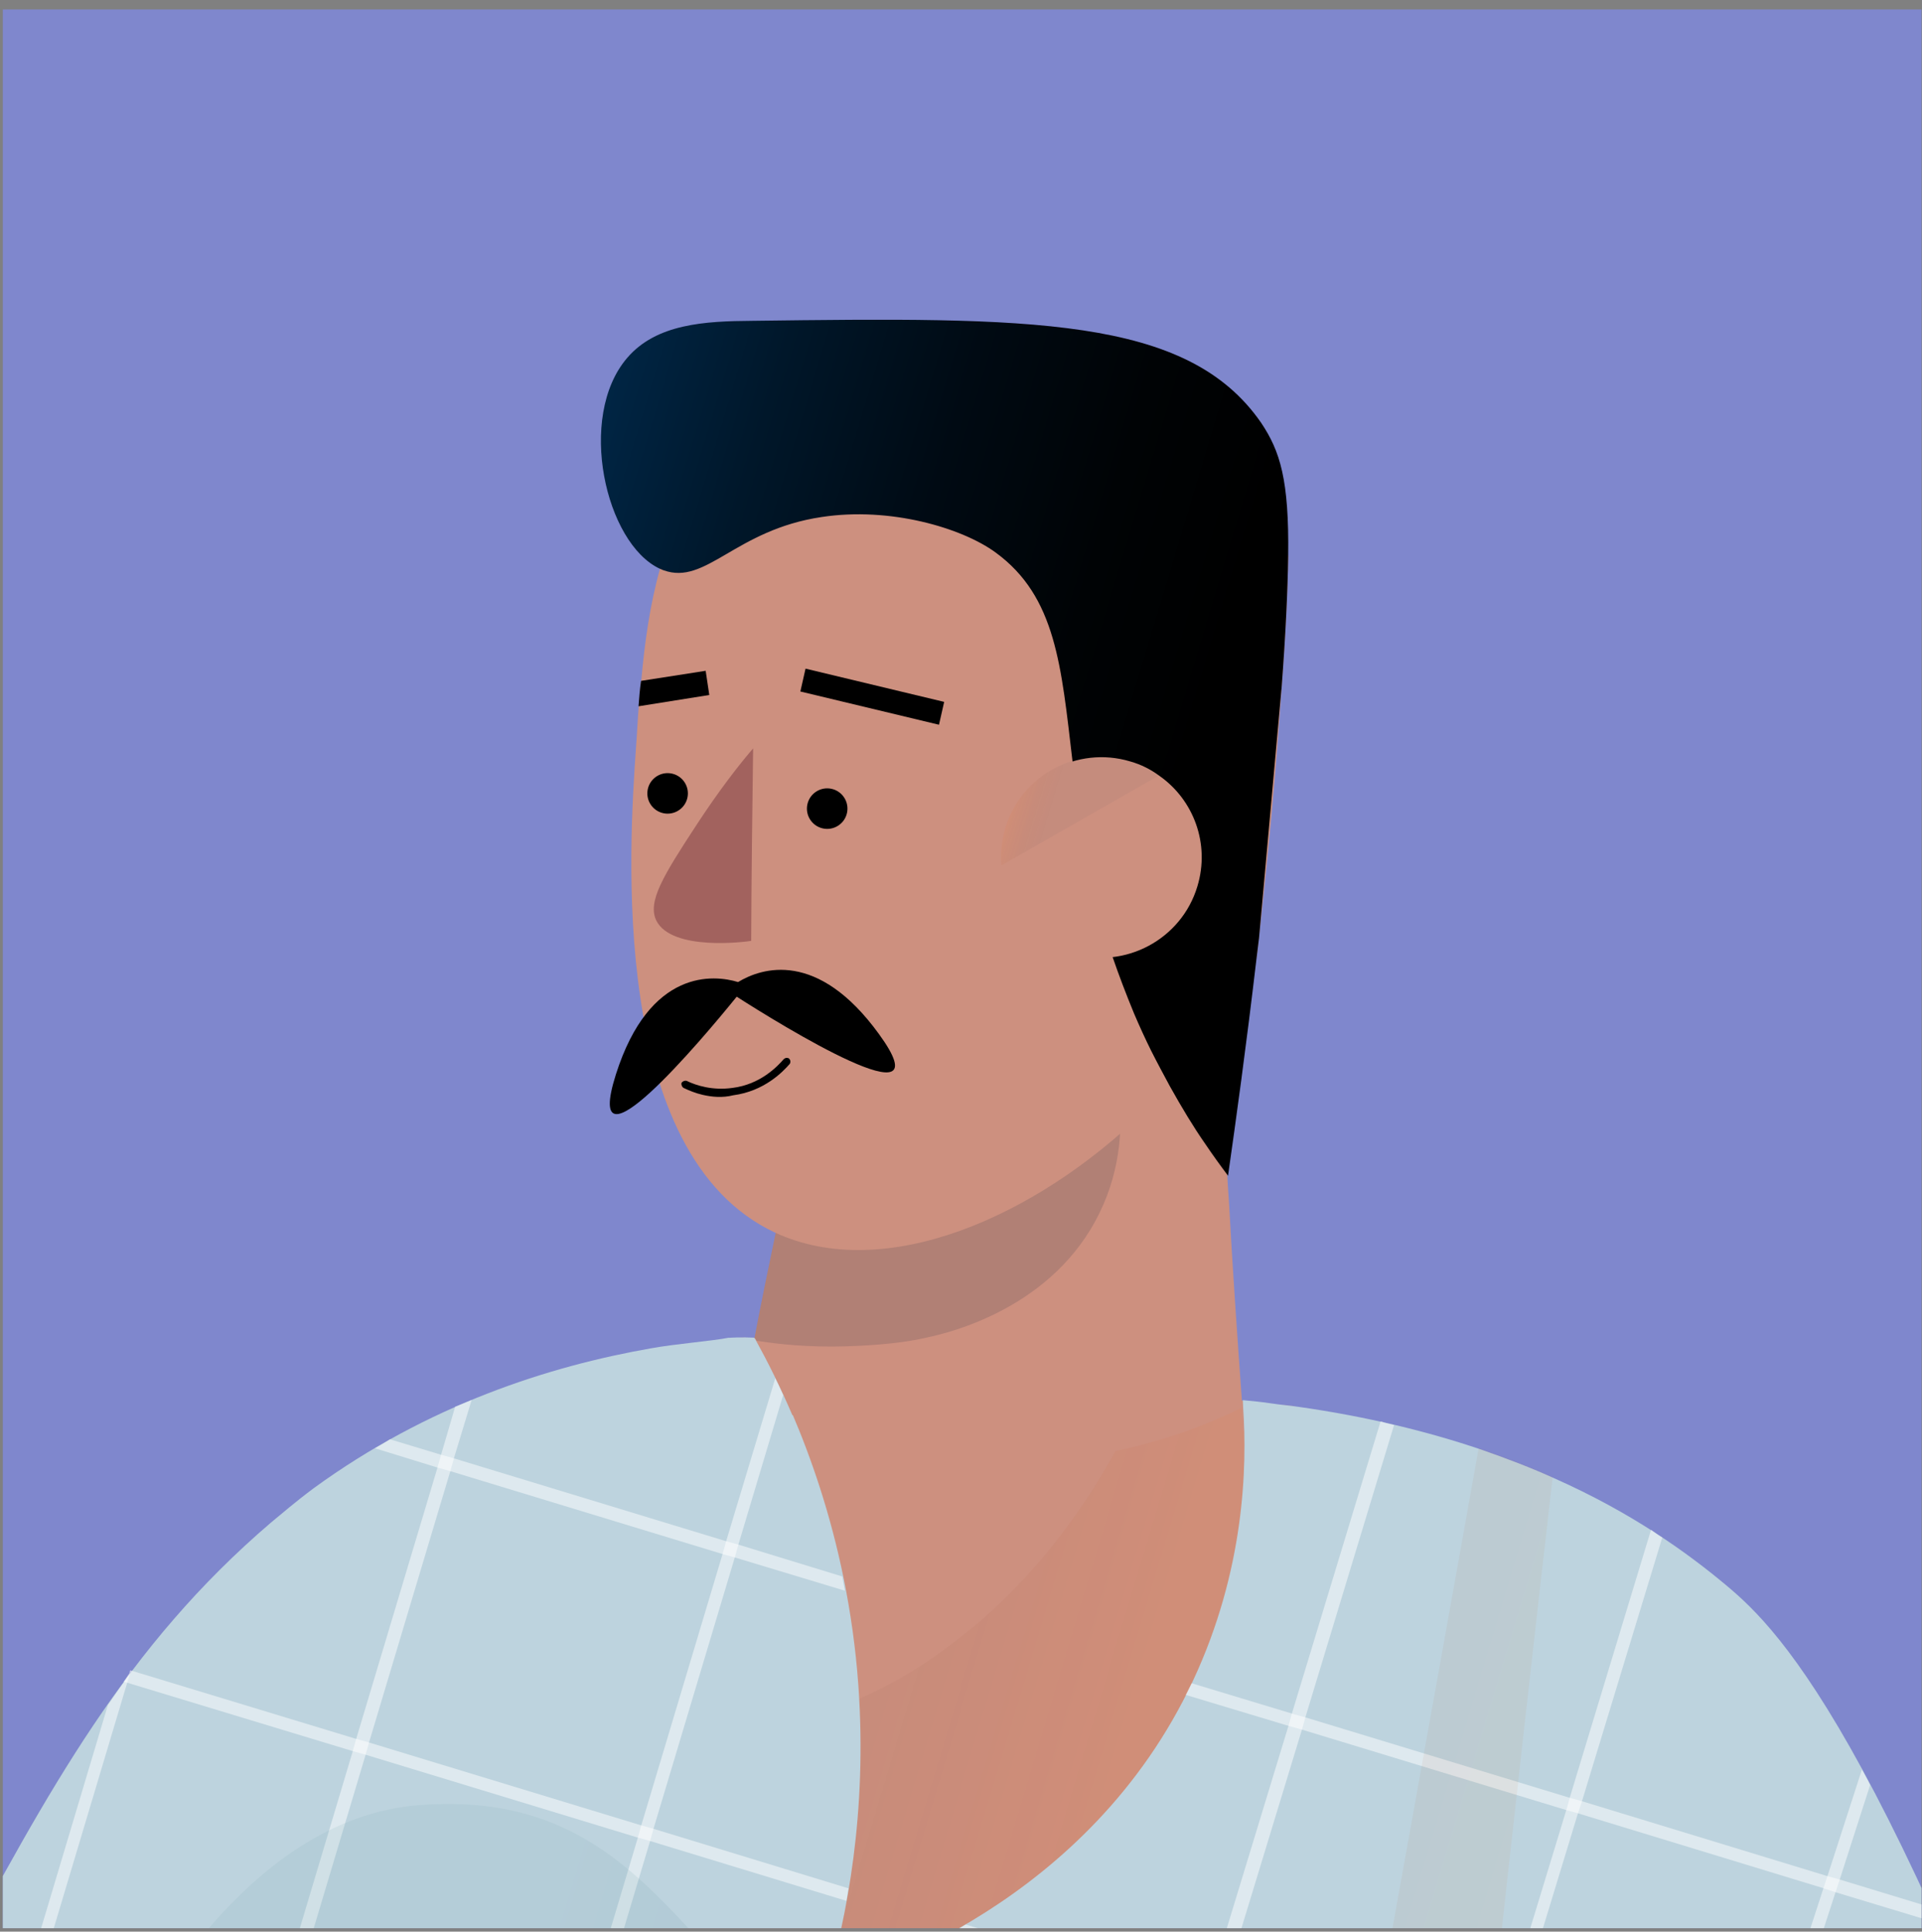
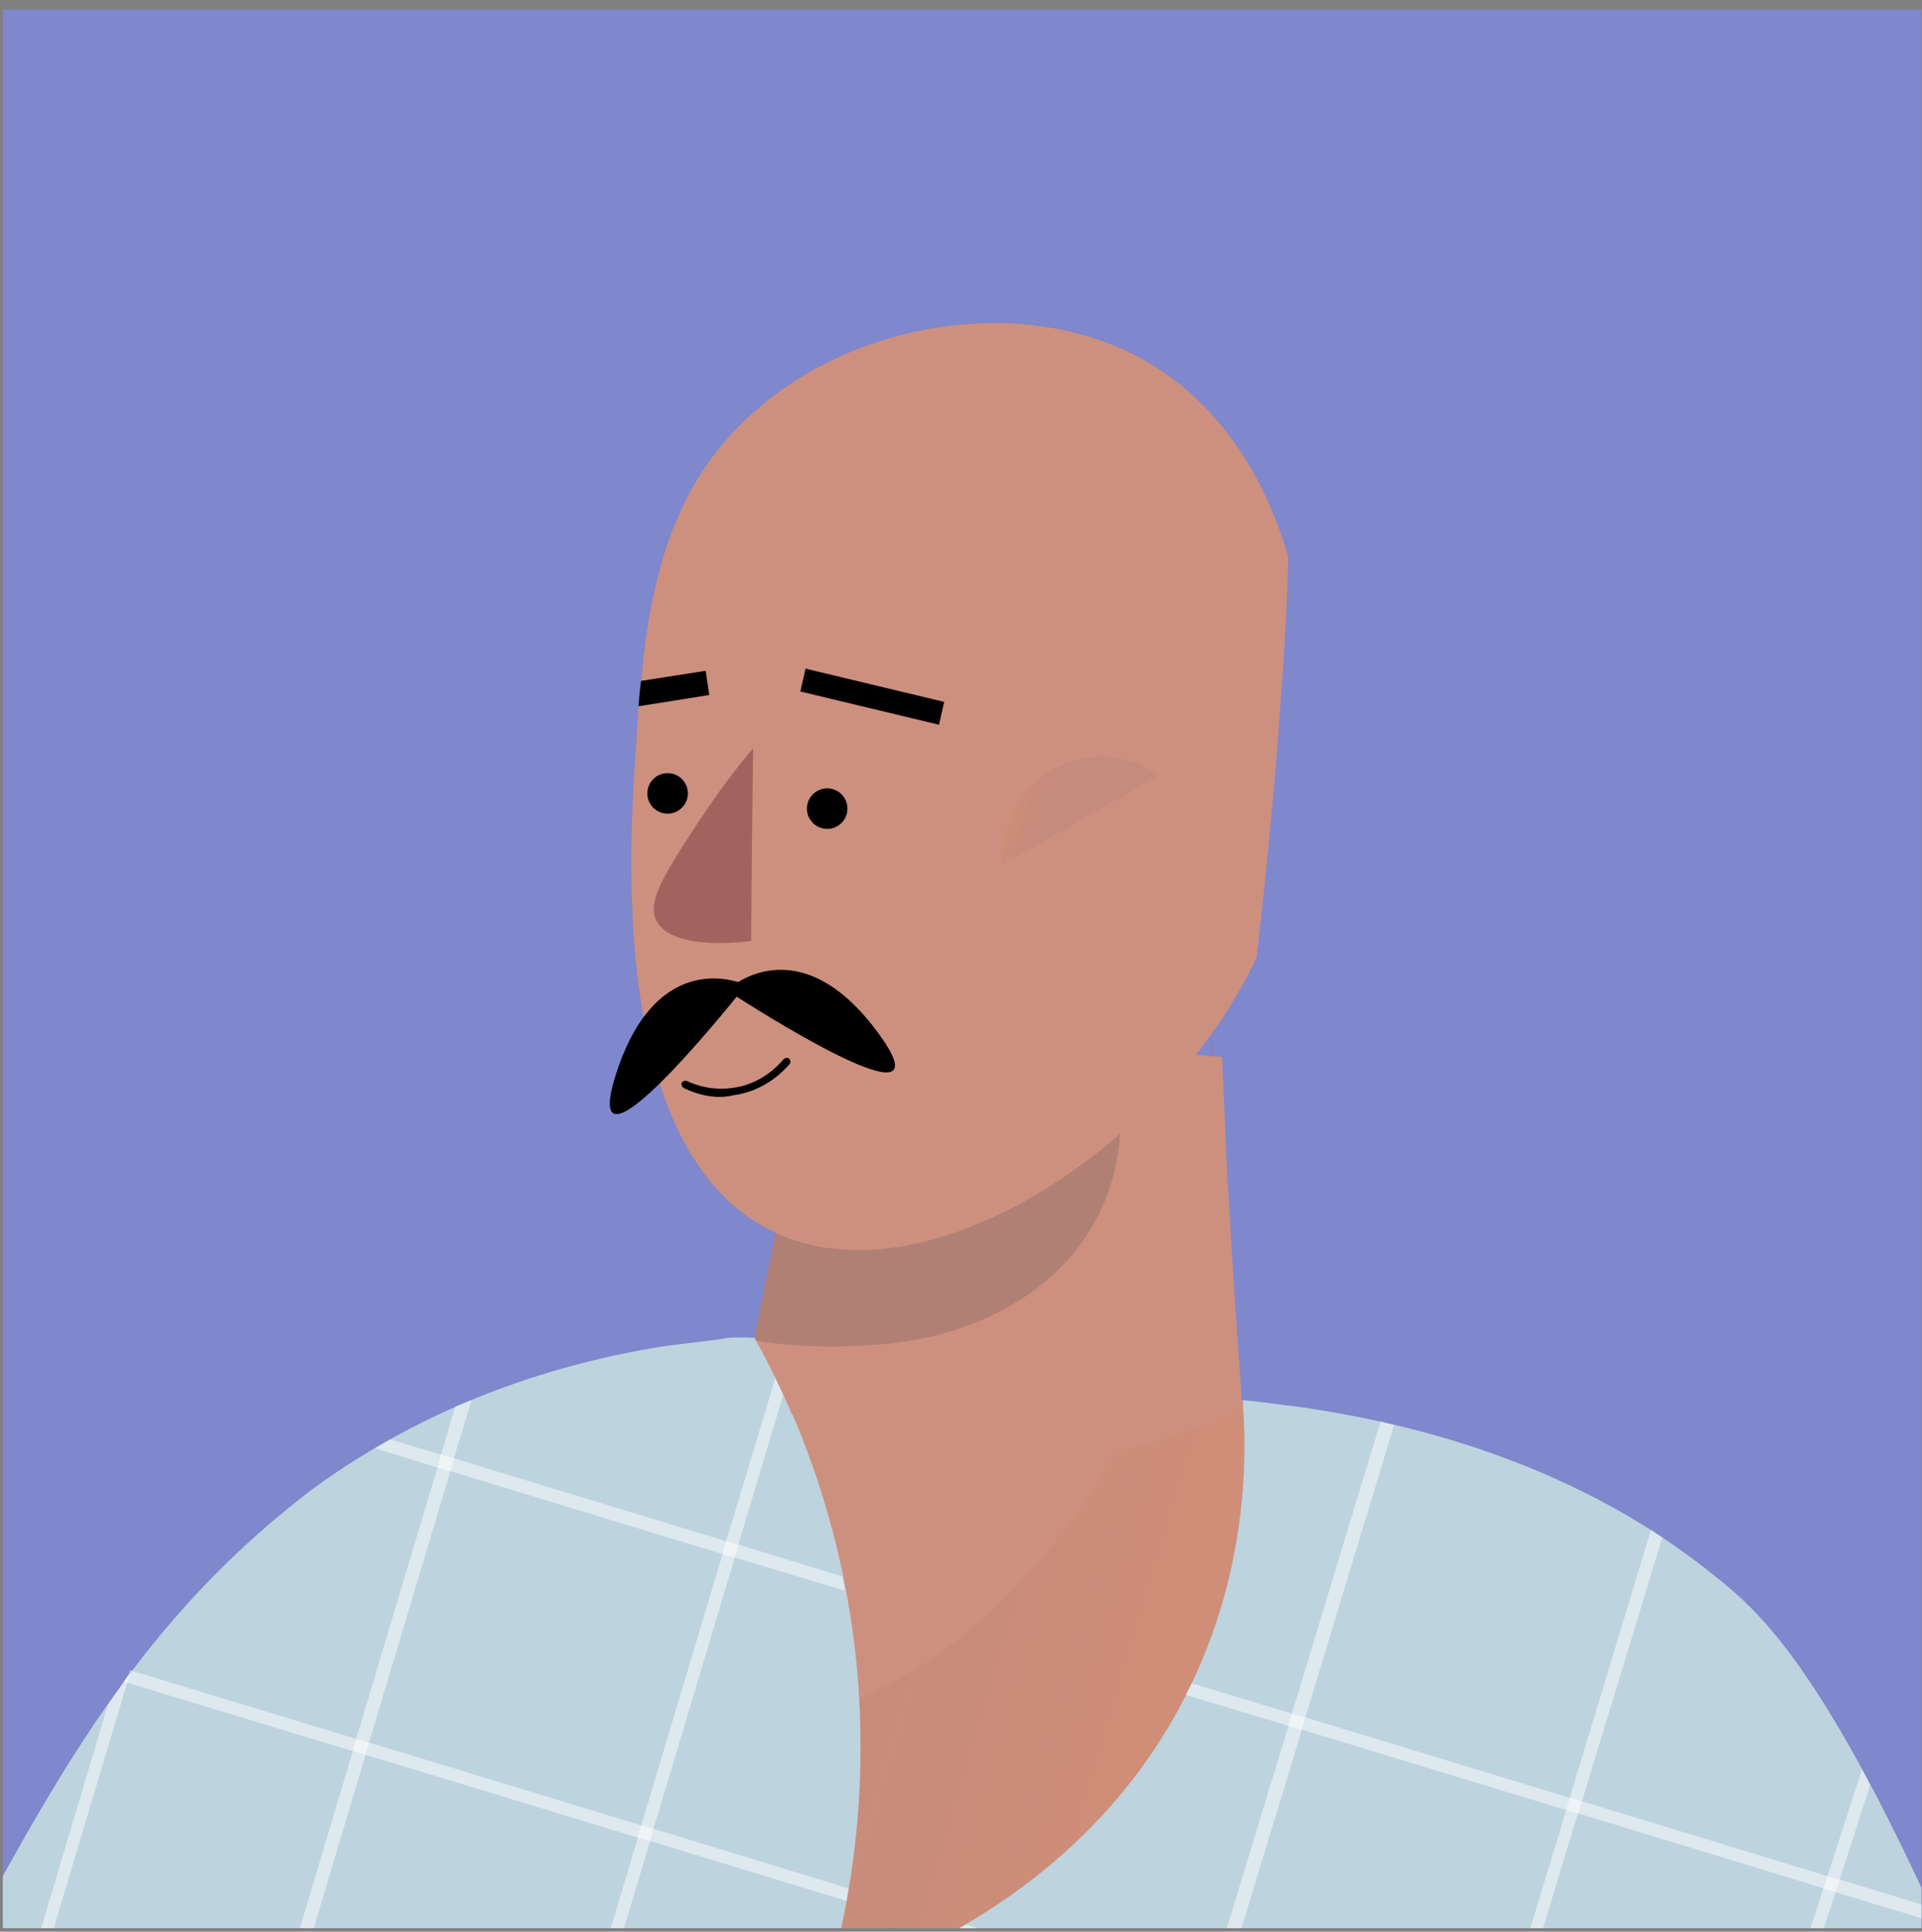
<svg xmlns="http://www.w3.org/2000/svg" width="199" height="200" viewBox="0 0 199 200" fill="none">
  <rect x="0" y="0" width="199" height="200" fill="#808080" stroke="none" />
  <g clip-path="url(#clip0_3_16232)">
    <rect width="198.663" height="198.663" transform="translate(0.29 0.98)" fill="#7F87CD" />
    <path d="M117.059 201.037C109.971 211.875 100.162 219.878 86.398 219.793C45.725 219.476 75.305 141.839 76.597 138.5C77.074 138.473 77.6 138.525 77.87 138.518L78.062 138.562L128.579 145.004L131.515 145.399C132.425 145.538 133.285 145.598 134.195 145.736C134.21 145.672 131.436 179.07 117.059 201.037Z" fill="#CD907F" />
    <path opacity="0.08" d="M117.056 201.035L80.915 217.276C76.266 204.525 71.618 191.773 66.969 179.021C70.574 179.432 76.163 179.687 82.727 178.01C91.284 175.843 96.819 171.579 99.929 169.122C102.055 167.45 109.317 161.493 115.488 150.246C116.849 147.796 118.153 144.997 119.373 141.978C125.18 127.286 125.071 114.081 125.138 109.321C125.157 108.048 125.237 107.394 125.38 107.359C125.522 107.324 125.726 107.908 125.934 109.367C126.213 111.111 126.536 114.143 126.888 119.132C126.96 120.896 127.046 122.597 127.182 124.376C127.563 131.321 128.036 138.153 128.524 144.921L128.509 144.985C128.515 145.255 128.536 145.462 128.542 145.732C128.561 146.543 128.643 147.369 128.647 148.244C128.862 147.889 130.399 145.547 132.846 145.427C133.181 145.436 133.643 145.473 134.155 145.588C134.204 145.667 131.431 179.067 117.056 201.035Z" fill="url(#paint0_linear_3_16232)" />
    <path d="M232.273 286.104C227.955 287.952 223.637 289.801 219.29 291.777C216.597 292.983 213.903 294.19 211.288 295.347C205.131 298.191 199.052 300.986 193.087 303.874C186.384 294.56 179.323 283.552 172.653 270.817C167.863 261.666 163.925 252.91 160.668 244.711C154.834 272.303 149.015 299.832 143.181 327.424C143.152 327.552 143.123 327.68 143.109 327.744L42.471 299.96C38.018 295.861 33.487 291.812 29.034 287.713L32.566 258.996L35.938 231.586C32.368 239.05 28.72 246.562 24.978 254.188C23.488 257.213 21.997 260.238 20.506 263.263C20.292 263.618 20.127 264.051 19.912 264.406C15.3 272.911 10.702 281.352 6.026 289.842C5.703 290.375 5.445 290.921 5.123 291.454C2.709 290.236 0.117 288.91 -2.461 287.521C-4.91 286.161 -7.473 284.708 -10.071 283.112C-12.137 281.839 -14.252 280.487 -16.353 279.071C-21.491 275.624 -26.153 272.15 -30.302 268.792C-28.413 263.705 -25.165 254.691 -21.239 243.274L-21.225 243.21C-20.649 241.256 -19.855 238.342 -18.691 234.975C-16.13 227.216 -12.426 217.969 -5.177 204.344C5.065 185.211 13.115 170.424 28.037 157.66C29.193 156.711 30.535 155.535 32.475 154.09C44.309 145.469 56.851 141.446 67.423 139.599C69.879 139.145 73.85 138.832 75.402 138.511C75.466 138.525 76.085 138.463 76.754 138.48C77.23 138.453 77.757 138.505 78.027 138.499L78.219 138.542C78.551 139.155 78.883 139.768 79.166 140.303C82.677 147.08 87.735 158.913 88.868 174.431C89.823 187.757 87.635 198.625 85.597 205.56C89.706 204.338 112.725 197.101 123.53 173.994C128.871 162.561 129.137 151.863 128.711 145.716C128.705 145.446 128.685 145.24 128.678 144.969C129.731 145.073 130.72 145.161 131.694 145.314C132.604 145.453 133.464 145.513 134.375 145.651C141.542 146.666 147.847 148.225 153.283 150.058C156.025 151.014 158.626 152.005 160.941 153.066C168.946 156.623 174.672 160.741 178.744 164.149C184.34 168.842 196.378 180.437 221.704 253.73C226.209 267.119 229.853 278.364 232.273 286.104Z" fill="#BDD3DE" />
    <path opacity="0.5" d="M13.454 173.277L13.173 174.222L4.957 201.687L4.604 202.953L-2.936 228.015L-3.289 229.28L-10.785 254.151L-11.138 255.416L-17.937 278.09C-18.356 277.861 -18.696 277.583 -19.037 277.304L-12.324 255.014L-11.971 253.748L-4.475 228.878L-4.122 227.613L3.417 202.55L3.77 201.285L11.174 176.528C11.76 175.719 12.282 174.895 12.853 174.15C13.068 173.795 13.268 173.504 13.454 173.277Z" fill="white" />
    <path opacity="0.5" d="M48.832 144.949L46.997 150.99L46.645 152.255L38.191 180.474L37.838 181.739L29.607 209.268L29.254 210.533L21.715 235.596L21.362 236.861L13.958 261.618L13.605 262.883L5.548 289.645L5.195 290.91L4.987 291.535C4.617 291.385 4.198 291.156 3.78 290.926L3.866 290.542L4.219 289.277L12.277 262.516L12.63 261.251L20.033 236.494L20.386 235.228L27.925 210.166L28.278 208.901L36.509 181.372L36.862 180.106L45.316 151.888L45.669 150.623L47.129 145.64C47.792 145.386 48.312 145.167 48.832 144.949Z" fill="white" />
    <path opacity="0.5" d="M81.091 144.428L76.451 159.923L76.098 161.189L67.644 189.407L67.291 190.672L59.046 218.265L58.693 219.531L51.154 244.593L50.801 245.858L43.441 270.423L43.088 271.689L36.303 294.299C35.977 293.956 35.573 293.663 35.247 293.321L41.823 271.336L42.176 270.071L49.536 245.506L49.889 244.24L57.428 219.178L57.781 217.913L66.027 190.319L66.379 189.054L74.833 160.836L75.186 159.57L80.272 142.696C80.555 143.231 80.823 143.83 81.091 144.428Z" fill="white" />
    <path opacity="0.5" d="M96.152 201.356L88.361 227.236L88.008 228.501L80.468 253.564L80.115 254.829L72.799 279.202L72.446 280.467L64.33 307.484L63.977 308.75L61.466 317.194C61.14 316.851 60.736 316.558 60.41 316.215L62.791 308.347L63.144 307.082L71.259 280.065L71.612 278.799L78.929 254.426L79.282 253.161L86.821 228.099L87.174 226.833L94.578 202.077C95.083 201.922 95.618 201.639 96.152 201.356Z" fill="white" />
    <path opacity="0.5" d="M144.34 147.542L135.154 177.814L134.801 179.079L126.234 207.205L125.817 208.455L117.4 236.212L116.983 237.462L109.38 262.51L109.027 263.776L101.704 287.878L101.351 289.144L93.079 316.26L92.662 317.511L86.98 336.133C86.532 336.032 86.162 335.881 85.715 335.78L91.397 317.158L91.75 315.892L100.022 288.776L100.375 287.511L107.713 263.344L108.065 262.079L115.669 237.031L116.086 235.78L124.503 208.024L124.855 206.759L133.423 178.633L133.775 177.368L142.947 147.16C143.508 147.354 143.956 147.455 144.34 147.542Z" fill="white" />
    <path opacity="0.5" d="M87.204 163.224C87.295 163.715 87.385 164.207 87.476 164.698L76.019 161.237L74.753 160.884L46.564 152.302L45.299 151.95L38.824 149.95C39.358 149.667 39.829 149.37 40.378 149.024L45.666 150.621L46.931 150.974L75.121 159.556L76.386 159.908L87.204 163.224Z" fill="white" />
    <path opacity="0.5" d="M200.558 199.096L190.045 195.917L188.794 195.5L163.377 187.746L162.112 187.393L134.74 179.063L133.474 178.71L122.77 175.487C122.999 175.068 123.15 174.699 123.379 174.28L133.891 177.459L135.157 177.812L162.529 186.142L163.794 186.495L189.211 194.25L190.477 194.602L199.852 197.458C200.071 197.978 200.353 198.513 200.558 199.096Z" fill="white" />
    <path opacity="0.5" d="M87.852 195.515C87.751 195.963 87.713 196.425 87.627 196.809L67.242 190.594L65.976 190.241L37.787 181.659L36.522 181.306L13.109 174.206L12.789 174.134C12.989 173.843 13.189 173.552 13.389 173.261L13.462 172.941L13.59 172.97L36.875 180.041L38.14 180.394L66.329 188.976L67.595 189.329L87.852 195.515Z" fill="white" />
    <path opacity="0.5" d="M215.243 235.631L206.429 232.969L205.164 232.616L180.564 225.114L179.313 224.697L154.457 217.137L153.192 216.784L125.82 208.454L124.554 208.101L98.433 200.188C98.968 199.905 99.438 199.608 99.987 199.262L124.907 206.836L126.172 207.189L153.545 215.519L154.81 215.872L179.666 223.432L180.931 223.785L205.467 231.273L206.732 231.626L214.601 234.007C214.884 234.542 215.038 235.047 215.243 235.631Z" fill="white" />
    <path opacity="0.5" d="M159.793 249.209C159.692 249.657 159.605 250.041 159.504 250.488L145.609 246.209L144.358 245.792L117 237.398L115.749 236.981L88.022 228.437L86.757 228.084L58.582 219.438L57.331 219.021L29.22 210.39L27.969 209.973L4.571 202.809L3.32 202.392L-3.091 200.407C-2.862 199.988 -2.647 199.633 -2.418 199.215L3.751 201.078L5.002 201.495L28.401 208.659L29.652 209.076L57.763 217.707L59.014 218.124L87.189 226.769L88.454 227.122L116.245 235.681L117.496 236.098L144.853 244.492L146.104 244.909L159.793 249.209Z" fill="white" />
    <path opacity="0.5" d="M172.11 159.188L163.795 186.496L163.378 187.747L154.81 215.873L154.458 217.138L146.027 244.958L145.674 246.223L138.07 271.271L137.653 272.522L130.374 296.433L130.021 297.698L121.72 324.942L121.367 326.208L115.864 344.333C115.416 344.231 115.047 344.081 114.599 343.98L120.102 325.855L120.455 324.589L128.756 297.345L129.109 296.08L136.403 272.105L136.82 270.854L144.423 245.806L144.84 244.556L153.271 216.736L153.624 215.47L162.191 187.345L162.544 186.079L170.946 158.387C171.351 158.68 171.691 158.959 172.11 159.188Z" fill="white" />
    <path opacity="0.5" d="M193.625 184.824L190.461 194.667L190.045 195.918L180.98 223.864L180.563 225.115L171.541 252.868L171.125 254.119L168.45 262.392C168.182 261.793 167.9 261.259 167.631 260.66L169.874 253.702L170.291 252.451L179.313 224.698L179.729 223.447L188.794 195.501L189.211 194.25L192.777 183.22C193.059 183.754 193.356 184.225 193.625 184.824Z" fill="white" />
-     <path opacity="0.17" d="M211.3 295.353C205.143 298.198 199.064 300.992 193.099 303.88C186.395 294.567 179.335 283.559 172.664 270.825C167.873 261.675 163.935 252.919 160.678 244.721C154.844 272.311 149.025 299.838 143.191 327.429C143.163 327.557 143.134 327.685 143.119 327.749L42.477 299.968C38.024 295.869 33.492 291.82 29.039 287.721L32.572 259.005L35.943 231.598C32.373 239.061 28.725 246.573 24.983 254.198C23.493 257.223 22.002 260.248 20.511 263.273C20.297 263.627 20.131 264.061 19.917 264.416C15.305 272.92 10.707 281.361 6.03 289.851L-2.456 287.53L-10.431 285.325C-10.431 285.325 -10.321 284.543 -10.067 283.121C-7.575 268.826 7.906 189.631 43.425 186.899C82.501 183.896 68.378 239.531 148.54 221.07C196.061 210.159 208.816 256.068 211.3 295.353Z" fill="url(#paint1_linear_3_16232)" />
-     <path opacity="0.32" d="M143.784 319.439C124.035 312.823 99.755 302.157 87.172 286.737C78.858 276.519 84.864 253.801 96.114 228.705C110.257 229.481 124.401 230.257 138.559 230.97C143.386 203.951 148.276 176.947 153.103 149.928C155.845 150.884 158.444 151.875 160.759 152.936C157.852 178.304 150.368 244.466 146.269 288.798C145.531 298.315 144.648 308.471 143.784 319.439Z" fill="url(#paint2_linear_3_16232)" />
    <path d="M128.596 145.745C125.496 147.262 121.05 149.08 115.477 150.239C112.864 150.79 110.025 151.156 107.037 151.287C96.373 151.765 87.706 149.064 82.033 146.503C80.757 143.525 79.458 140.946 78.314 138.872C78.264 138.793 78.229 138.651 78.116 138.558C78.799 134.947 79.545 131.352 80.306 127.692C81.713 120.883 83.154 114.218 84.694 107.709C84.853 107.005 84.998 106.366 85.143 105.726C85.335 105.769 85.477 105.734 85.669 105.778C96.413 106.73 107.206 107.76 117.949 108.712C120.388 108.928 122.763 109.129 125.138 109.33C125.408 109.324 125.728 109.397 125.998 109.391C126.19 109.434 126.333 109.399 126.525 109.442C126.676 112.636 126.813 115.894 126.949 119.152C127.021 120.916 127.107 122.617 127.242 124.395C127.62 131.338 128.092 138.168 128.578 144.934L128.563 144.998C128.569 145.268 128.59 145.474 128.596 145.745Z" fill="#CD907F" />
    <path opacity="0.15" d="M96.082 138.46C92.744 139.251 88.754 139.356 87.466 139.401C83.746 139.501 80.59 139.19 78.322 138.811C78.273 138.733 78.238 138.59 78.124 138.497C78.807 134.886 79.553 131.29 80.314 127.63C81.721 120.821 83.162 114.154 84.702 107.645L85.676 105.714C89.833 106.654 95.37 107.437 101.822 107.149C106.431 106.982 110.473 106.35 113.812 105.559C114.482 107.055 118.379 116.275 113.862 125.54C109.059 135.48 98.203 137.999 96.082 138.46Z" fill="#19233D" />
    <path d="M130.117 99.082C129.572 100.304 128.978 101.447 128.319 102.576C125.764 107.041 122.362 111.383 118.422 115.132C107.137 126.097 91.556 132.864 80.236 127.615C62.966 119.543 65.137 87.622 65.857 77.294C65.968 75.907 66.016 74.506 66.142 73.055C66.202 72.195 66.277 71.27 66.401 70.424C66.742 66.534 67.29 62.623 68.334 58.892C69.978 52.808 72.872 47.141 78.302 42.451C88.942 33.155 105.702 30.69 117.566 36.801C125.454 40.871 130.719 48.516 133.375 57.589C133.327 61.075 133.126 65.535 132.685 71.353C132.151 79.369 131.328 88.664 130.117 99.082Z" fill="#CD907F" />
    <path d="M91.004 107.061C84.647 98.296 78.835 100.21 76.418 101.681C73.966 100.925 67.267 100.218 63.763 111.259C60.229 122.428 72.64 107.685 76.278 103.195C80.799 106.099 98.034 116.717 91.004 107.061Z" fill="url(#paint3_linear_3_16232)" />
    <path d="M72.772 113.362C72.004 113.189 71.329 112.902 70.782 112.644C70.605 112.537 70.52 112.316 70.564 112.124C70.671 111.947 70.892 111.862 71.084 111.905C72.113 112.407 73.812 112.925 75.826 112.641C78.73 112.288 80.501 110.403 81.137 109.672C81.309 109.509 81.515 109.489 81.693 109.596C81.856 109.767 81.876 109.974 81.769 110.151C81.04 110.995 79.112 112.98 75.923 113.402C74.784 113.683 73.731 113.579 72.772 113.362Z" fill="black" />
    <path d="M85.182 85.77C86.312 86.026 87.436 85.317 87.692 84.186C87.948 83.055 87.239 81.932 86.109 81.676C84.978 81.421 83.855 82.13 83.599 83.26C83.343 84.391 84.052 85.514 85.182 85.77Z" fill="url(#paint4_linear_3_16232)" />
    <path d="M68.66 84.193C69.791 84.448 70.914 83.739 71.17 82.609C71.426 81.478 70.717 80.355 69.587 80.099C68.457 79.844 67.333 80.553 67.077 81.683C66.821 82.814 67.53 83.937 68.66 84.193Z" fill="url(#paint5_linear_3_16232)" />
    <path d="M77.977 77.488C76.52 79.176 74.434 81.865 72.174 85.321C68.684 90.652 66.995 93.364 67.963 95.331C69.594 98.524 77.287 97.506 77.778 97.415C77.802 90.763 77.89 84.125 77.977 77.488Z" fill="#A2625E" />
    <path d="M97.757 72.672L83.404 69.23L82.868 71.596L97.221 75.038L97.757 72.672Z" fill="url(#paint6_linear_3_16232)" />
    <path d="M73.438 71.958L66.114 73.126C66.175 72.266 66.249 71.341 66.374 70.496L73.064 69.453L73.438 71.958Z" fill="url(#paint7_linear_3_16232)" />
-     <path d="M130.357 97.117C130.277 97.771 130.196 98.425 130.116 99.08C129.036 108.317 127.956 116.074 127.146 121.741L127.096 121.662C126.423 120.77 125.602 119.644 124.746 118.374C123.578 116.698 122.355 114.674 121.111 112.442C120.496 111.295 119.832 110.069 119.182 108.779C118.582 107.567 117.996 106.292 117.425 104.953C116.6 102.951 115.839 100.963 115.191 99.069C113.516 93.983 112.502 89.249 111.863 84.936C111.544 82.779 111.259 80.765 111.039 78.765C109.879 69.022 109.364 61.778 103.071 57.196C99.609 54.665 92.176 52.447 85.072 53.531C76.097 54.865 73.11 60.645 68.698 59.042C68.57 59.013 68.457 58.92 68.329 58.892C62.669 56.267 59.714 43.16 64.922 37.075C67.944 33.522 72.981 33.249 77.897 33.217C106.623 32.851 122.928 32.703 130.578 43.779C132.538 46.709 133.481 49.679 133.374 57.59C133.326 61.075 133.125 65.535 132.684 71.352C132.67 71.416 132.67 71.416 132.67 71.416L130.357 97.117Z" fill="url(#paint8_linear_3_16232)" />
    <path d="M123.974 91.773C122.331 97.251 116.515 100.372 111.038 98.729C106.825 97.439 104.022 93.78 103.676 89.668C103.552 88.43 103.714 87.121 104.082 85.793C105.725 80.315 111.541 77.194 117.018 78.837C118.155 79.161 119.12 79.649 120.042 80.328C123.582 82.81 125.307 87.369 123.974 91.773Z" fill="#CD907F" />
    <path opacity="0.09" d="M120.052 80.264L103.685 89.603C103.562 88.365 103.724 87.057 104.092 85.729C105.735 80.251 111.551 77.13 117.028 78.773C118.15 79.161 119.18 79.663 120.052 80.264Z" fill="url(#paint9_linear_3_16232)" />
  </g>
  <defs>
    <linearGradient id="paint0_linear_3_16232" x1="74.594" y1="153.717" x2="129.901" y2="170.321" gradientUnits="userSpaceOnUse">
      <stop offset="0.002" stop-color="#19233D" stop-opacity="0.5" />
      <stop offset="0.836" stop-color="#F07125" />
    </linearGradient>
    <linearGradient id="paint1_linear_3_16232" x1="3.768" y1="229.801" x2="212.2" y2="292.409" gradientUnits="userSpaceOnUse">
      <stop offset="0.195" stop-color="#87AEB4" />
      <stop offset="1" stop-color="#153E5C" />
    </linearGradient>
    <linearGradient id="paint2_linear_3_16232" x1="96.995" y1="219.296" x2="167.511" y2="240.464" gradientUnits="userSpaceOnUse">
      <stop stop-color="#5A142A" stop-opacity="0.2" />
      <stop offset="1" stop-color="#FC860A" stop-opacity="0.2" />
    </linearGradient>
    <linearGradient id="paint3_linear_3_16232" x1="65.464" y1="105.688" x2="91.748" y2="113.582" gradientUnits="userSpaceOnUse">
      <stop offset="0.001" />
      <stop offset="0.811" />
    </linearGradient>
    <linearGradient id="paint4_linear_3_16232" x1="83.633" y1="83.144" x2="87.606" y2="84.339" gradientUnits="userSpaceOnUse">
      <stop offset="0.001" />
      <stop offset="0.811" />
    </linearGradient>
    <linearGradient id="paint5_linear_3_16232" x1="67.12" y1="81.566" x2="71.094" y2="82.76" gradientUnits="userSpaceOnUse">
      <stop offset="0.001" />
      <stop offset="0.811" />
    </linearGradient>
    <linearGradient id="paint6_linear_3_16232" x1="83.191" y1="70.002" x2="97.436" y2="74.283" gradientUnits="userSpaceOnUse">
      <stop offset="0.001" />
      <stop offset="0.811" />
    </linearGradient>
    <linearGradient id="paint7_linear_3_16232" x1="66.433" y1="70.332" x2="73.331" y2="72.406" gradientUnits="userSpaceOnUse">
      <stop offset="0.001" />
      <stop offset="0.811" />
    </linearGradient>
    <linearGradient id="paint8_linear_3_16232" x1="57.434" y1="59.071" x2="138.633" y2="83.456" gradientUnits="userSpaceOnUse">
      <stop stop-color="#002544" />
      <stop offset="0.192" stop-color="#00172A" />
      <stop offset="0.417" stop-color="#000A13" />
      <stop offset="0.629" stop-color="#000305" />
      <stop offset="0.811" />
    </linearGradient>
    <linearGradient id="paint9_linear_3_16232" x1="105.049" y1="82.629" x2="113.364" y2="85.128" gradientUnits="userSpaceOnUse">
      <stop offset="0.003" stop-color="#F07125" />
      <stop offset="0.445" stop-color="#19233D" stop-opacity="0.5" />
    </linearGradient>
    <clipPath id="clip0_3_16232">
      <rect width="198.663" height="198.663" fill="white" transform="translate(0.29 0.98)" />
    </clipPath>
  </defs>
</svg>